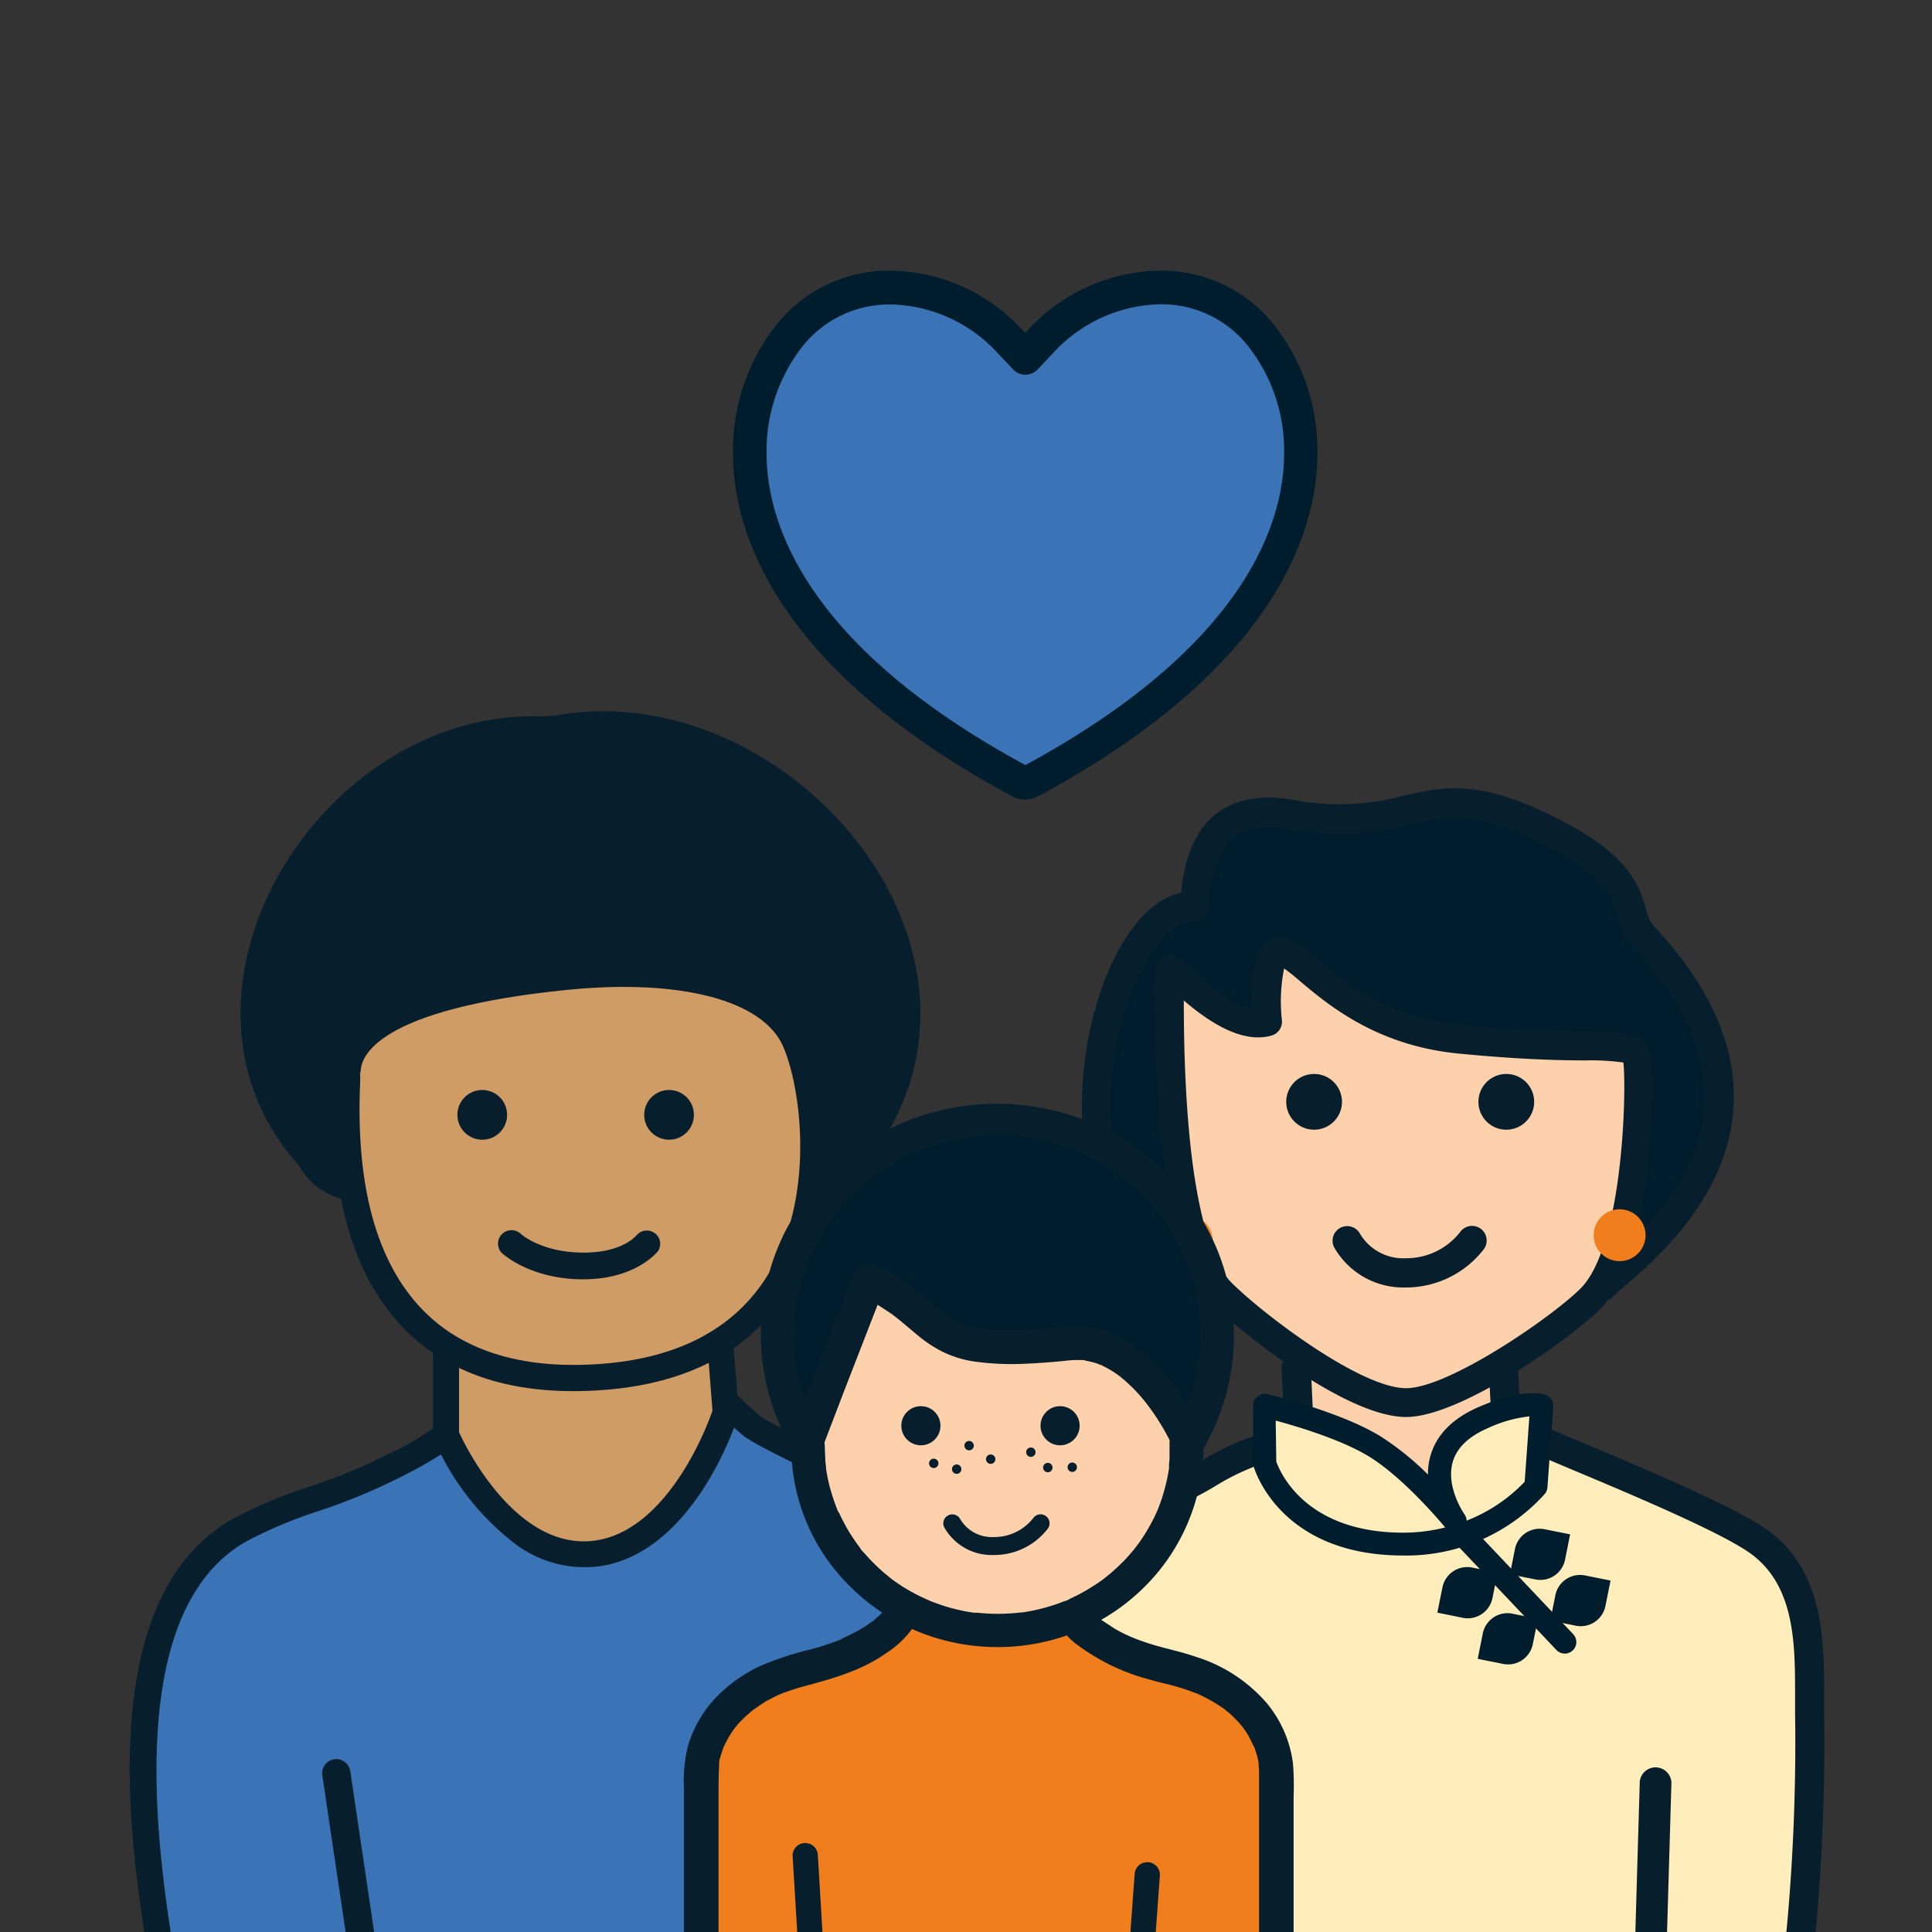
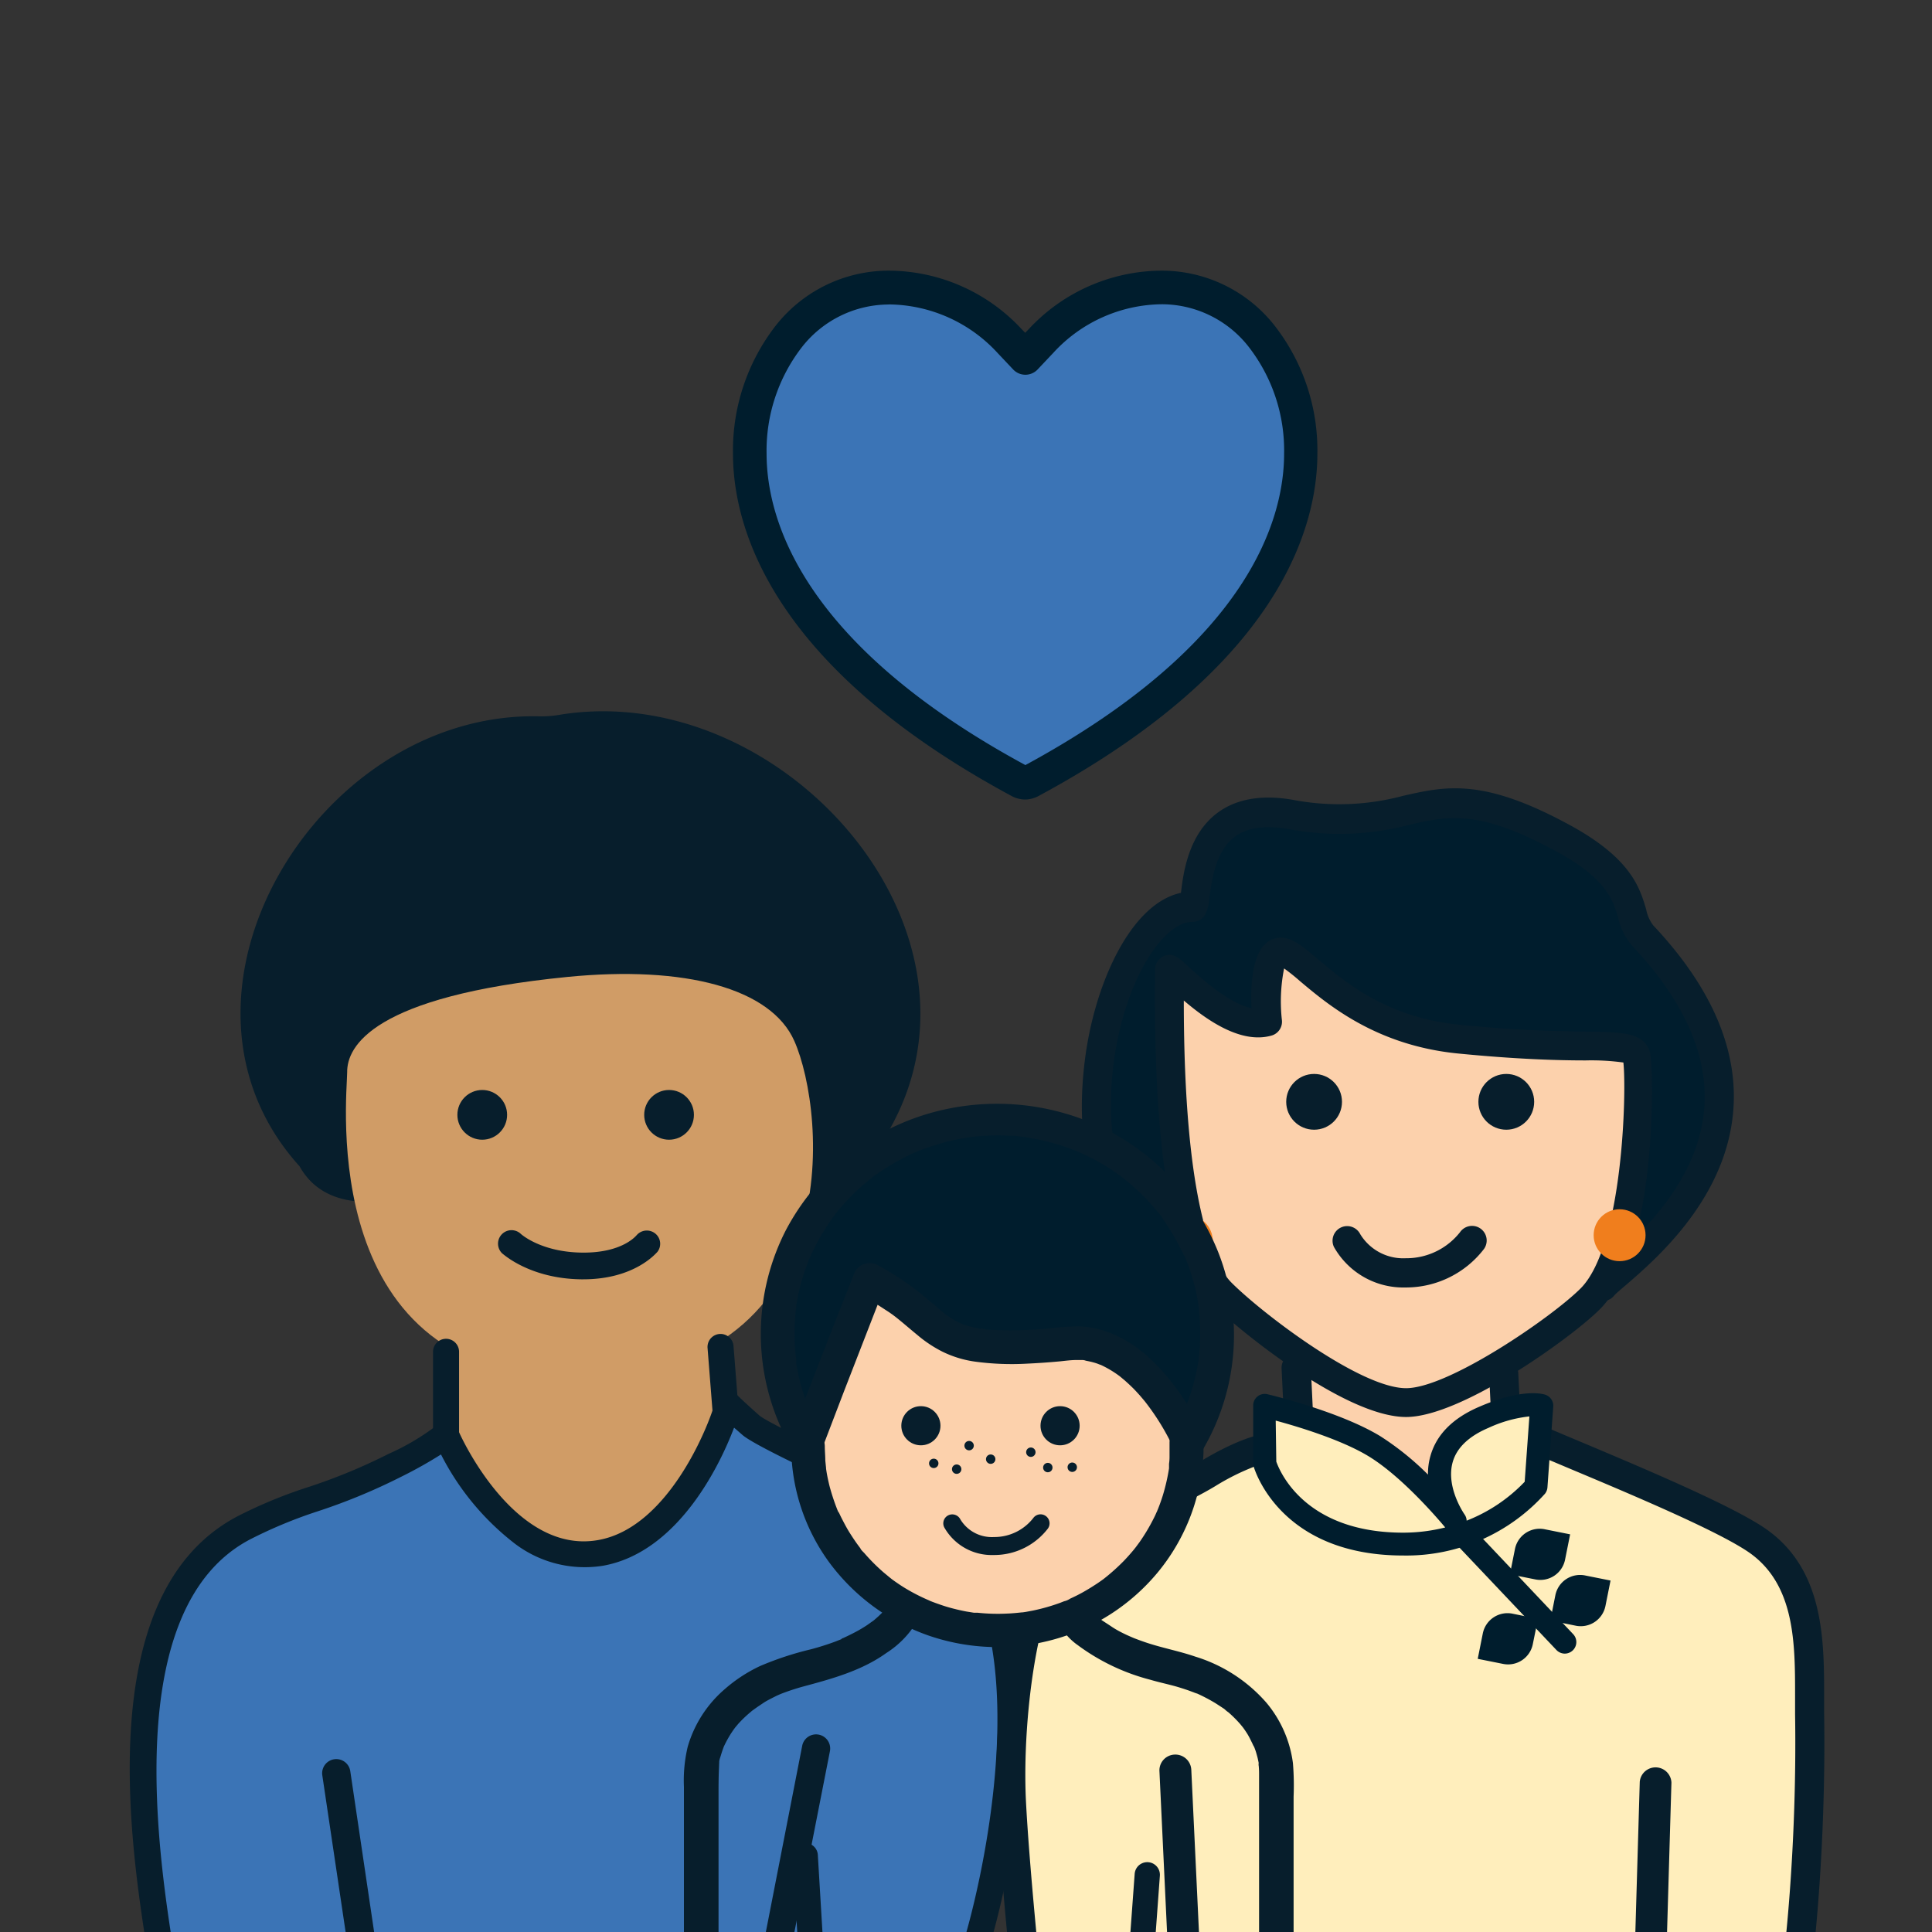
<svg xmlns="http://www.w3.org/2000/svg" viewBox="0 0 230 230">
  <rect x="0" y="0" width="230" height="230" fill="#333333" stroke="none" />
  <defs>
    <style>.cls-1{fill:#3b74b6;}.cls-2{fill:#001d2d;}.cls-3{fill:#fffaec;}.cls-4{fill:#d09c66;}.cls-5{fill:#071e2c;}.cls-6{fill:#fff;}.cls-7{fill:#fcd1ac;}.cls-8{fill:#ffeebc;}.cls-9{fill:#f07e1d;}</style>
  </defs>
  <g id="Layer_1" data-name="Layer 1">
    <path class="cls-1" d="M121.41,93a1.4,1.4,0,0,0,1.32,0c28-15.07,32.14-30.9,32.14-39a22.08,22.08,0,0,0-4.58-13.86,15.12,15.12,0,0,0-11.94-5.92A19.75,19.75,0,0,0,124,40.56l-1.89,2-1.89-2a19.75,19.75,0,0,0-14.39-6.32,15.16,15.16,0,0,0-12,5.92A22.14,22.14,0,0,0,89.26,54c0,8.1,4.18,23.93,32.15,39Z" />
    <path class="cls-2" d="M122.07,95.18a3.43,3.43,0,0,1-1.61-.4h0C91.58,79.22,87.26,62.56,87.26,54a24.21,24.21,0,0,1,5-15.12,17.11,17.11,0,0,1,13.51-6.66,21.67,21.67,0,0,1,15.83,6.94l.45.46.44-.46a21.72,21.72,0,0,1,15.84-6.94,17.09,17.09,0,0,1,13.5,6.66,24.15,24.15,0,0,1,5,15.12c0,8.55-4.31,25.2-33.19,40.76A3.43,3.43,0,0,1,122.07,95.18Zm.28-3.93Zm-16.56-55A13.18,13.18,0,0,0,95.4,41.41,20.13,20.13,0,0,0,91.26,54c0,7.63,4,22.56,30.81,37.08,26.79-14.52,30.8-29.45,30.8-37.08a20.11,20.11,0,0,0-4.14-12.61,13.15,13.15,0,0,0-10.38-5.17A17.75,17.75,0,0,0,125.4,42l-1.89,2a2,2,0,0,1-2.88,0l-1.89-2A17.78,17.78,0,0,0,105.79,36.24Z" />
    <polygon class="cls-3" points="183.99 192.34 154.05 200.08 153.49 170.05 182.99 170.05 183.99 192.34" />
    <polygon class="cls-4" points="52.81 176.33 53.45 156.64 85.85 156.64 85.85 176.33 74.42 192.85 52.81 176.33" />
    <path class="cls-1" d="M28.29,182.09c-4.9,3.07-13.5,15.15-11,30.46,1.56,9.75,2.54,22.24,2.54,22.24h95.93s7-25.16,3.83-36.77c-.91-3.38-1.8-10.41-6.73-15.93-3.45-3.85-19.41-11.16-24.5-12.86-1.84-.61-6.74,15.93-17.76,15.93-11.89,0-14.34-8.35-17.76-13.48C51.56,169.85,29.19,181.54,28.29,182.09Z" />
    <path class="cls-5" d="M102.37,139.49c-10.21,10.58-14.83-9.17-28.6-11.93-21.06,17.23-34,18.68-38.11,11.28-18.39-20.32,2.2-54.24,28.58-53.56a12.62,12.62,0,0,0,2.22-.16C94.69,80.36,123.3,114.85,102.37,139.49Z" />
    <path class="cls-4" d="M41.33,127.65c0,2.89-3.83,36.8,27.4,36.41,32.46-.41,29.62-31.61,25.83-40.14-2.77-6.26-13-9-27-7.62C44.36,118.6,41.29,124.59,41.33,127.65Z" />
-     <path class="cls-5" d="M68.2,165.61c-8.56,0-15.35-2.53-20.19-7.53-6.1-6.31-8.88-16.23-8.27-29.49,0-.43,0-.74,0-.92h0C39.72,123,44.46,117,67.37,114.75c15.11-1.5,25.54,1.61,28.61,8.54,2.23,5,4.76,19.66-2.2,30.51-4.94,7.69-13.36,11.66-25,11.81Zm-25.32-38c0,.22,0,.59,0,1.1-.57,12.37,1.92,21.52,7.4,27.19,4.32,4.47,10.56,6.68,18.47,6.59,10.57-.14,18.12-3.63,22.46-10.39,5.93-9.25,4.22-22.52,2-27.57-2.42-5.46-12.19-8-25.48-6.71-23.09,2.3-24.82,8.08-24.79,9.79Z" />
    <path class="cls-5" d="M19.46,236a1.55,1.55,0,0,1-1.53-1.3l-.15-.91c-2.16-13.25-7.22-44.27,10.73-53.4A56.34,56.34,0,0,1,36.8,177a68.23,68.23,0,0,0,9.48-3.93,28.25,28.25,0,0,0,5.74-3.4,1.57,1.57,0,0,1,1.59-.34,1.55,1.55,0,0,1,1,1.08c.23.56,6.64,14.7,16.6,12.93,8.64-1.52,13.44-14.4,13.91-16.41a1.55,1.55,0,0,1,2.62-.87c.63.62,1.5,1.42,2.66,2.45,1.35,1.15,15.3,7.58,18,8.63,21.64,8.52,11.3,50,8.5,57.27a1.55,1.55,0,1,1-2.89-1.11c2.22-5.77,12.51-45.69-6.75-53.28-1.62-.64-17-7.53-18.87-9.19l-1-.87c-1.87,4.95-6.91,14.9-15.62,16.44A13.75,13.75,0,0,1,61,183.54a31.3,31.3,0,0,1-8.5-10.39,51.78,51.78,0,0,1-4.79,2.68,70.6,70.6,0,0,1-9.86,4.08,55.48,55.48,0,0,0-7.9,3.26C14,191.28,19,221.81,20.84,233.31l.15.91A1.56,1.56,0,0,1,19.71,236Z" />
    <line class="cls-6" x1="85.78" y1="160.36" x2="86.41" y2="168.49" />
    <path class="cls-5" d="M86.41,170a1.54,1.54,0,0,1-1.54-1.43l-.64-8.13a1.55,1.55,0,0,1,3.09-.24l.64,8.13A1.55,1.55,0,0,1,86.54,170Z" />
    <path class="cls-5" d="M53.1,172.43a1.54,1.54,0,0,1-1.55-1.55v-9.95a1.55,1.55,0,1,1,3.1,0v9.95A1.55,1.55,0,0,1,53.1,172.43Z" />
    <path class="cls-5" d="M69.43,152.3h-.24c-6.13-.08-9.27-3-9.4-3.08A1.59,1.59,0,0,1,62,146.89c.12.11,2.48,2.17,7.28,2.23s6.43-2,6.5-2.06a1.6,1.6,0,0,1,2.23-.21,1.57,1.57,0,0,1,.24,2.2C78.1,149.18,75.55,152.3,69.43,152.3Z" />
    <circle class="cls-5" cx="57.41" cy="132.72" r="2.96" />
    <circle class="cls-5" cx="79.65" cy="132.72" r="2.96" />
    <polyline class="cls-1" points="40.04 211.07 43.6 235.1 91.89 235.1 97.19 208.12" />
    <path class="cls-5" d="M91.89,236.78H43.6a1.68,1.68,0,0,1-1.66-1.43l-3.57-24a1.68,1.68,0,0,1,3.33-.5l3.35,22.6H90.5l5-25.62a1.68,1.68,0,1,1,3.3.65l-5.3,27A1.68,1.68,0,0,1,91.89,236.78Z" />
    <rect class="cls-7" x="154.68" y="160.1" width="24.73" height="19.24" />
    <path class="cls-2" d="M190.75,153.23c.93-1.86,27.48-17.86,4.81-41.9-2.25-2.39.12-6.41-9.62-11.68-16.49-8.93-16.49,0-32.29-2.75-12.56-2.19-10.82,11-11.68,11-11,0-20.61,40.53,4.13,46.72" />
    <path class="cls-5" d="M146.1,156.35a1.65,1.65,0,0,1-.43-.06c-9.48-2.37-18.81-11.49-16.53-30,1.12-9.09,5.44-18.72,11.45-20v0c.27-2.24.83-6.9,4.34-9.52,2.26-1.68,5.3-2.2,9-1.55a29.36,29.36,0,0,0,13.11-.48c5.08-1.15,9.47-2.14,19.71,3.41,7.42,4,8.46,7.53,9.22,10.1a4.57,4.57,0,0,0,.84,1.91c6.73,7.14,9.95,14.37,9.57,21.48-.57,10.82-9.22,18.25-12.92,21.43-.51.43-1.08.92-1.26,1.12a1.74,1.74,0,0,1-3-1.71,7.92,7.92,0,0,1,2-2c3.36-2.89,11.23-9.64,11.72-19,.32-6.13-2.58-12.49-8.64-18.91a7.63,7.63,0,0,1-1.64-3.31c-.62-2.1-1.39-4.7-7.54-8-9.09-4.93-12.7-4.11-17.29-3.08a32.46,32.46,0,0,1-14.46.51c-2.75-.47-4.89-.17-6.35.92-2.32,1.73-2.74,5.25-3,7.14-.15,1.25-.35,3-2.08,3-3.44,0-8.14,7-9.38,17.12-1.31,10.64,1.66,23.1,13.93,26.17a1.74,1.74,0,0,1-.42,3.43ZM192.31,154Z" />
    <path class="cls-7" d="M150.91,121.63c-4.81,1.37-11.68-6.87-11.68-6.18,0,3.63-.69,31.6,6.18,38.47,3.7,3.7,15.8,13.05,22,13.05,5.79,0,18.48-8.86,22-12.36,6.18-6.19,5.9-27.64,5.49-28.86-.68-2.06-5.44-.47-21.29-2.06-13.74-1.37-19-11.08-21.3-10.3C150.22,114.07,150.91,121.63,150.91,121.63Z" />
    <path class="cls-5" d="M167.39,168.69c-7.33,0-20.2-10.57-23.19-13.56-4.62-4.61-6.87-17.65-6.7-38.76v-.92a1.79,1.79,0,0,1,1-1.61c1.12-.49,1.8.13,3,1.26,1.43,1.3,4.86,4.42,7.49,4.91-.16-3.64.28-7.46,2.66-8.25,1.7-.57,3.19.69,5.25,2.43,3.27,2.76,8.22,6.94,16.76,7.79,7,.71,11.88.78,15.09.83,4.59.07,6.9.11,7.66,2.4.49,1.45,1,23.67-5.91,30.61C187.39,159,174.06,168.69,167.39,168.69Zm-26.46-49.58c0,24.24,3.55,31.45,5.69,33.6,3.76,3.75,15.35,12.55,20.77,12.55,5.05,0,17.33-8.43,20.77-11.87,5.06-5.06,5.49-23.49,5.1-26.9a27.9,27.9,0,0,0-4.47-.25c-3.27,0-8.22-.13-15.38-.84-9.6-1-15.25-5.74-18.64-8.59a24.21,24.21,0,0,0-1.9-1.52,20,20,0,0,0-.26,6.18,1.71,1.71,0,0,1-1.23,1.81C147.73,124.32,143.65,121.43,140.93,119.11Z" />
    <path class="cls-8" d="M212.73,241.85c1.38-5.49,3-21.39,2.75-37.78-.11-6.78.69-15.8-6.18-20.61-5.79-4.06-27.39-12.29-28.17-13.05,0,.48,3.23,4.73-4.12,8.93-7,4-16.78,1.92-17.86,1.37-5.5-3.43-8.77-7.4-8.87-8.18a21.67,21.67,0,0,0-6.44,2.91c-5.3,3.21-14.59,6.46-18.35,10.77S120,205,120.42,214.38s2.32,26.79,2.32,26.79Z" />
    <path class="cls-5" d="M212.73,243.59h0l-90-.68a1.74,1.74,0,0,1-1.72-1.56c0-.17-1.9-17.58-2.33-26.89-.4-8.86,1.06-24.33,5.5-29.4,2.73-3.12,7.73-5.55,12.56-7.89,2.31-1.12,4.48-2.18,6.2-3.21,4.29-2.6,6.77-3.1,7-3.14a1.7,1.7,0,0,1,1.33.3,1.76,1.76,0,0,1,.66.95c.39.74,3.12,4,8,7.11,1.44.57,10.21,2,16.17-1.35,5-2.86,4-5.22,3.52-6.35a2.61,2.61,0,0,1-.28-1.12,1.74,1.74,0,0,1,2.8-1.33c.58.33,3.47,1.54,6.26,2.71,7.12,3,17.88,7.52,21.85,10.29,6.88,4.82,6.9,13.14,6.91,19.82,0,.75,0,1.48,0,2.19.25,15.7-1.26,32.07-2.8,38.23A1.73,1.73,0,0,1,212.73,243.59Zm-88.43-4.15,87,.66c1.24-6.21,2.64-20.92,2.4-36,0-.73,0-1.48,0-2.25,0-6.18,0-13.18-5.43-17-3.66-2.56-14.22-7-21.2-9.93l-3.56-1.5c-.13,3.43-3,5.85-5.67,7.4-7.64,4.36-18,2.19-19.51,1.41l-.13-.07a34.15,34.15,0,0,1-8.75-7.61,27.75,27.75,0,0,0-4.74,2.35c-1.85,1.12-4.1,2.21-6.48,3.37-4.31,2.09-9.2,4.46-11.46,7-3.2,3.65-5.09,17.24-4.64,27C122.51,221.89,123.84,235,124.3,239.44ZM152,172.29h0Zm30.35-3.13Z" />
    <line class="cls-6" x1="179.02" y1="163.62" x2="179.76" y2="178.65" />
    <path class="cls-5" d="M179.76,180.39a1.74,1.74,0,0,1-1.74-1.65l-.74-15a1.74,1.74,0,1,1,3.47-.17l.75,15a1.76,1.76,0,0,1-1.66,1.83Z" />
    <line class="cls-6" x1="154.34" y1="162.85" x2="155.03" y2="177.28" />
    <path class="cls-5" d="M155,179a1.74,1.74,0,0,1-1.74-1.66l-.69-14.43a1.74,1.74,0,0,1,3.48-.16l.68,14.42a1.73,1.73,0,0,1-1.65,1.82Z" />
    <path class="cls-5" d="M167.49,153.27h-.18a9.47,9.47,0,0,1-8.51-4.83,1.74,1.74,0,0,1,3.13-1.52,6,6,0,0,0,5.43,2.87h.13a8.13,8.13,0,0,0,6.33-3.11,1.74,1.74,0,0,1,2.85,2A11.71,11.71,0,0,1,167.49,153.27Z" />
    <circle class="cls-5" cx="156.44" cy="131.17" r="3.32" />
    <circle class="cls-5" cx="179.32" cy="131.17" r="3.32" />
    <line class="cls-6" x1="197.1" y1="212.15" x2="196.25" y2="241.17" />
    <path class="cls-5" d="M196.25,243.05h-.06a1.89,1.89,0,0,1-1.83-1.94l.85-29a1.89,1.89,0,0,1,3.77.11l-.85,29A1.89,1.89,0,0,1,196.25,243.05Z" />
    <line class="cls-6" x1="139.91" y1="210.77" x2="141.29" y2="239.79" />
    <path class="cls-5" d="M141.29,241.68a1.9,1.9,0,0,1-1.89-1.8l-1.37-29a1.88,1.88,0,0,1,1.79-2,1.9,1.9,0,0,1,2,1.79l1.37,29a1.89,1.89,0,0,1-1.79,2Z" />
-     <path class="cls-2" d="M175.28,186.62a3,3,0,0,0-3.56,2.36l-.61,3,3,.61a3,3,0,0,0,3.57-2.37l.6-3Z" />
    <path class="cls-2" d="M183.92,182.06a3,3,0,0,0-3.57,2.36l-.6,3,3,.6a3,3,0,0,0,3.57-2.36l.6-3Z" />
    <path class="cls-2" d="M180.09,192.11a3,3,0,0,0-3.57,2.37l-.6,3,3,.6a3,3,0,0,0,3.56-2.36l.61-3Z" />
    <path class="cls-2" d="M188.73,187.56a3,3,0,0,0-3.57,2.36l-.6,3,3,.61a3,3,0,0,0,3.57-2.37l.6-3Z" />
    <circle class="cls-9" cx="141.29" cy="147.74" r="3.09" />
    <circle class="cls-9" cx="192.81" cy="147.05" r="3.09" />
    <path class="cls-8" d="M150.56,174.18v-6.87s8.39,2,13.05,4.81,9.62,8.93,9.62,8.93-5.95-8.34,3.44-12.36c4.81-2.06,6.87-1.38,6.87-1.38l-.69,9.62a20.93,20.93,0,0,1-15.8,6.87C153.31,183.8,150.56,174.18,150.56,174.18Z" />
    <path class="cls-2" d="M167.05,185.18c-14.61,0-17.69-10.18-17.81-10.62a1.58,1.58,0,0,1-.05-.38v-6.87a1.37,1.37,0,0,1,1.69-1.33c.35.08,8.65,2.07,13.45,5a33.8,33.8,0,0,1,5.67,4.57,7.49,7.49,0,0,1,.29-2.22c.71-2.54,2.67-4.52,5.84-5.87,5-2.16,7.41-1.56,7.84-1.42a1.38,1.38,0,0,1,.94,1.4l-.69,9.62a1.4,1.4,0,0,1-.29.76A22.19,22.19,0,0,1,167.05,185.18ZM151.94,174c.43,1.23,3.46,8.46,15.11,8.46a20.55,20.55,0,0,0,5-.62c-.68-.81-5.1-6.05-9.18-8.51-3.19-1.93-8.32-3.49-11-4.21Zm30.13-5.38a15.49,15.49,0,0,0-4.86,1.36c-2.36,1-3.79,2.38-4.27,4.08-.85,3,1.39,6.2,1.41,6.23a1.34,1.34,0,0,1,.25.74,19.26,19.26,0,0,0,6.91-4.63Zm-31.51,5.59h0Z" />
    <line class="cls-8" x1="173.92" y1="182.43" x2="186.29" y2="195.48" />
    <path class="cls-2" d="M186.29,196.86a1.39,1.39,0,0,1-1-.43l-12.37-13.06a1.38,1.38,0,0,1,2-1.89l12.36,13.06a1.37,1.37,0,0,1-.05,1.94A1.39,1.39,0,0,1,186.29,196.86Z" />
    <ellipse class="cls-7" cx="118" cy="172.06" rx="21.74" ry="22.67" />
    <path class="cls-5" d="M118.38,185.12h-.13a6.48,6.48,0,0,1-5.85-3.31,1.07,1.07,0,0,1,.5-1.42,1.08,1.08,0,0,1,1.43.49,4.38,4.38,0,0,0,4,2.1h.09a5.87,5.87,0,0,0,4.58-2.25,1.07,1.07,0,0,1,1.75,1.24A8.06,8.06,0,0,1,118.38,185.12Z" />
    <circle class="cls-5" cx="109.63" cy="169.73" r="2.33" />
    <circle class="cls-5" cx="126.2" cy="169.73" r="2.33" />
    <circle class="cls-5" cx="113.89" cy="174.9" r="0.56" />
    <circle class="cls-5" cx="111.16" cy="174.21" r="0.56" />
    <circle class="cls-5" cx="115.37" cy="172.1" r="0.56" />
    <circle class="cls-5" cx="117.94" cy="173.71" r="0.56" />
    <circle class="cls-5" cx="127.65" cy="174.67" r="0.56" />
    <circle class="cls-5" cx="122.72" cy="172.88" r="0.56" />
    <circle class="cls-5" cx="124.74" cy="174.71" r="0.56" />
-     <path class="cls-9" d="M85.06,249.54c0-1.14-3.43-29.74-2.29-36.61s4.58-11.44,10.3-12.58,14.87-8,14.87-8,6.86,2.29,10.3,2.29,8.85-.29,8.85-.29,9.45,2.58,15.17,4.86,10.29,5.72,10.29,20.6-1.14,26.31-1.14,26.31Z" />
    <path class="cls-2" d="M96.1,171.94a26,26,0,1,1,45.07,0S135.8,159.2,127,160.12c-17.46,1.83-13.6-2.27-23.62-7.72Z" />
    <path class="cls-5" d="M97.78,170.61a24.24,24.24,0,0,1-1.42-2.78l-.12-.29-.27-.7c-.18-.49-.34-1-.49-1.49a23.69,23.69,0,0,1-.7-3.11c0-.11,0-.23,0-.34.06.4,0,.1,0,0,0-.26-.06-.51-.08-.77-.05-.54-.09-1.09-.1-1.63a25.07,25.07,0,0,1,.07-2.74c0-.38.08-.76.12-1.14s-.08.51,0,.06a2.51,2.51,0,0,0,0-.27l.12-.65a23.67,23.67,0,0,1,1.35-4.66l.22-.54c.11-.27-.21.44,0,0l.11-.24c.17-.37.35-.74.54-1.1q.55-1.06,1.2-2.07.31-.48.66-1c.11-.15.22-.31.34-.46l.19-.26s.29-.35.09-.11l.25-.3.37-.44c.27-.31.55-.61.83-.9.55-.58,1.13-1.12,1.74-1.65l.89-.74.26-.2c.14-.1.11-.19-.1.07a2.55,2.55,0,0,1,.53-.38,26.73,26.73,0,0,1,4.18-2.42l.54-.24a1.37,1.37,0,0,1,.31-.13s-.45.18-.11.05.78-.31,1.18-.44c.78-.27,1.57-.51,2.37-.71s1.64-.36,2.47-.48a1.86,1.86,0,0,1,.34-.05s-.49.06-.13,0l.62-.06c.44-.05.88-.08,1.32-.1a24.86,24.86,0,0,1,2.59,0c.4,0,.79,0,1.18.08l.69.07c.11,0,.38.07-.13,0l.41.06a26.76,26.76,0,0,1,4.84,1.2l1.11.42c.22.08.1-.05-.11-.05a1.06,1.06,0,0,1,.25.11l.66.29c.73.34,1.45.72,2.15,1.12s1.37.84,2,1.31a2.08,2.08,0,0,1,.48.34s-.37-.28-.1-.07l.21.16c.34.27.67.54,1,.83.61.52,1.18,1.07,1.73,1.64.26.27.5.54.74.81s.29.33.42.49l.17.2c.13.15.34.25,0,0a4.18,4.18,0,0,1,.69.92q.34.48.66,1c.44.69.86,1.4,1.23,2.12q.27.53.51,1l.11.24c.15.31,0-.08,0-.11a2.89,2.89,0,0,1,.24.6,24.13,24.13,0,0,1,.81,2.35,22.77,22.77,0,0,1,.54,2.31l.12.65a2.51,2.51,0,0,0,0,.27c0,.36,0-.1,0-.12a1.94,1.94,0,0,1,.07.6c0,.24.05.49.07.74a25,25,0,0,1,.06,2.6c0,.52,0,1-.09,1.55,0,.25-.05.51-.08.76s-.07.49,0,.07c0,.17-.05.34-.07.5a26.84,26.84,0,0,1-.68,2.95c-.14.47-.3,1-.47,1.41-.08.24-.17.47-.26.7l-.15.38c-.16.4.13-.28-.06.14-.41.9-.86,1.77-1.36,2.63h3.45a26.67,26.67,0,0,0-2.82-4.85c-2.22-3.08-5-5.91-8.76-7.17a11.17,11.17,0,0,0-3-.55,30.19,30.19,0,0,0-3.68.25,47.47,47.47,0,0,1-6.64.17c-.39,0-.79-.06-1.19-.11-.17,0-.48-.11.17,0l-.27,0-.59-.1a12.3,12.3,0,0,1-1.8-.5l-.19-.08c-.3-.11.51.23.23.1l-.36-.17a6.17,6.17,0,0,1-.72-.38c-.22-.13-.43-.26-.63-.4l-.3-.22c-.43-.3.41.33,0,0-1-.82-2-1.7-3-2.51a33.89,33.89,0,0,0-5-3.3,2,2,0,0,0-2.94,1.16L99,158.41l-4,10.3-.91,2.36a2,2,0,0,0,1.4,2.4A2.08,2.08,0,0,0,98,172.11l2.47-6.46,4-10.3.9-2.36-2.94,1.17c.83.43,1.63.9,2.42,1.41l1,.65.44.31.21.16c.27.2-.44-.34-.06-.05.94.73,1.83,1.52,2.75,2.27a15.12,15.12,0,0,0,3,2,12.77,12.77,0,0,0,3.9,1.19,32.55,32.55,0,0,0,6.16.24c1.29-.06,2.59-.15,3.89-.27.59-.06,1.19-.14,1.78-.16h.67l.32,0c.18,0,.64.14,0,0,.42.1.84.16,1.25.28a5.8,5.8,0,0,1,.59.19l.3.11c-.61-.19-.15-.06,0,0a12.67,12.67,0,0,1,2.16,1.28c.33.23-.38-.3-.07-.06l.25.2.48.4q.51.45,1,.93c.29.29.57.6.84.9l.4.47.19.23c.32.4-.21-.28,0,0a28.59,28.59,0,0,1,3.47,5.69,2,2,0,0,0,1.72,1,2,2,0,0,0,1.73-1A26.92,26.92,0,0,0,145,149a28,28,0,0,0-14.16-14.94A29.08,29.08,0,0,0,109.19,133a28.17,28.17,0,0,0-15.65,13.48,27.09,27.09,0,0,0-.64,23.31,25.88,25.88,0,0,0,1.43,2.77,2,2,0,0,0,2.74.7A2,2,0,0,0,97.78,170.61Z" />
    <path class="cls-5" d="M139.23,171.59c0,.62,0,1.24,0,1.86q0,.41-.06.81c0,.15,0,.31,0,.46l0,.2c0,.28.06-.38,0-.11a23.83,23.83,0,0,1-.74,3.22c-.17.54-.36,1.08-.57,1.6l-.15.36c-.08.21.07-.17.07-.16a.65.65,0,0,1-.08.17c-.11.26-.23.52-.36.77a22.49,22.49,0,0,1-1.69,2.83l-.46.62c-.05.06-.31.39-.12.16s-.12.14-.17.2c-.35.42-.71.82-1.08,1.21a24.45,24.45,0,0,1-2.46,2.2c-.29.23.29-.21,0,0l-.32.23c-.23.16-.46.32-.7.47-.46.3-.92.58-1.4.85s-1,.53-1.53.77a2.31,2.31,0,0,1-.72.32l.17-.07-.19.07-.43.17a23.07,23.07,0,0,1-3.3.94l-.8.15-.4.06-.21,0c-.27,0,.4,0,.12,0-.57.06-1.15.12-1.72.14a22.39,22.39,0,0,1-3.57-.1l-.41,0,.19,0-.21,0-.87-.14c-.58-.11-1.15-.24-1.72-.39s-1.08-.31-1.6-.5c-.25-.08-.5-.18-.75-.27l-.19-.08c.27.13-.17-.07-.25-.11a22.54,22.54,0,0,1-3-1.56c-.46-.29-.91-.6-1.35-.92s.28.22,0,0l-.3-.24-.7-.58a22.5,22.5,0,0,1-2.29-2.29c-.13-.15-.43-.4-.49-.6l.11.15-.12-.16-.27-.36c-.33-.45-.64-.92-.94-1.39s-.55-.93-.8-1.41c-.12-.23-.24-.46-.35-.69l-.17-.36a.89.89,0,0,0-.08-.17c-.11-.24.15.35,0,.1a25.49,25.49,0,0,1-1.06-3.16c-.13-.54-.25-1.08-.34-1.63l-.06-.39c0-.23,0,.18,0,.18a2.48,2.48,0,0,0,0-.27l-.09-.87c0-.57-.06-1.14-.06-1.7a2,2,0,0,0-4,0,23.48,23.48,0,0,0,4.5,13.78,24.92,24.92,0,0,0,11.86,8.75,25.19,25.19,0,0,0,15.1.41,24.5,24.5,0,0,0,12.11-7.85,23.84,23.84,0,0,0,5.48-13.73c.05-.64.05-1.28,0-1.92a2,2,0,0,0-4,0Z" />
    <path class="cls-5" d="M154,243.74V213.89a32.72,32.72,0,0,0-.08-4,14,14,0,0,0-3.16-7.19,18.36,18.36,0,0,0-8.45-5.48c-2-.69-4.1-1.06-6.1-1.76-.41-.14-.81-.29-1.2-.44l-.33-.14c-.26-.1.36.17.11.05l-.65-.29c-.62-.29-1.23-.6-1.82-1s-.91-.58-1.35-.9c-.25-.18.45.37.12.09l-.25-.2c-.15-.13-.3-.26-.44-.4s-.4-.41-.59-.63.38.54.12.15a1,1,0,0,1-.11-.17.6.6,0,0,1-.09-.15,2.08,2.08,0,0,0-2.82-.74,2.11,2.11,0,0,0-.74,2.82,7.27,7.27,0,0,0,2.12,2.33,25,25,0,0,0,8.65,4.13c1.05.31,2.12.53,3.17.83.47.14.94.29,1.4.45l.59.22.28.11c.44.17-.32-.15.06,0a20.7,20.7,0,0,1,2.24,1.17c.33.21.65.42,1,.65l.21.15c.28.21-.11-.07-.13-.09a3.54,3.54,0,0,0,.47.38,14.18,14.18,0,0,1,1.45,1.45l.3.37c.18.21-.32-.44-.09-.12l.12.16c.18.25.35.5.51.76.3.5.51,1,.79,1.53-.34-.6-.09-.21,0,0s.09.25.14.37.15.49.22.74.11.47.16.71,0,.21,0,.32c.09.46,0-.56,0-.1a10.51,10.51,0,0,1,.06,1.12v22.67c0,3.22-.05,6.45,0,9.67v.16a2.07,2.07,0,0,0,4.13,0Z" />
    <path class="cls-5" d="M105.72,191a3.42,3.42,0,0,1-.37.61c0,.06-.08.1-.12.15.42-.63.31-.38.18-.23l-.35.41a12.2,12.2,0,0,1-.91.85,2.43,2.43,0,0,1-.25.2c-.38.32.39-.27,0,0s-.49.35-.74.52a16.81,16.81,0,0,1-1.75,1c-.35.18-.71.35-1.06.51-.08,0-.18.09-.26.11.43-.11.23-.1.1,0l-.76.3c-.94.35-1.9.65-2.87.91a37.37,37.37,0,0,0-6.08,2,17.94,17.94,0,0,0-4.26,2.8,14.25,14.25,0,0,0-4.35,6.81,17.37,17.37,0,0,0-.45,4.77v21.1c0,3.26,0,6.53,0,9.78v.16a2.06,2.06,0,0,0,4.12,0V213.89c0-1.31,0-2.62.08-3.92-.07.86,0,0,0-.22s.11-.49.18-.72.15-.5.24-.74l.12-.34c.17-.46-.21.44,0,0a14.08,14.08,0,0,1,.83-1.53c.17-.26.34-.51.52-.75s-.31.38,0,0l.35-.42a14.38,14.38,0,0,1,1.49-1.43l.23-.2c.21-.19-.42.32-.07.06l.4-.29c.34-.24.69-.47,1-.68s.68-.39,1-.56l.58-.29.27-.12.21-.09-.15.06a26.88,26.88,0,0,1,2.75-.92c3.46-.93,7-1.89,9.94-4a11.26,11.26,0,0,0,3.51-3.53l.09-.16a2.31,2.31,0,0,0,.2-1.59,2.13,2.13,0,0,0-.94-1.24,2.11,2.11,0,0,0-2.83.75Z" />
    <line class="cls-6" x1="95.85" y1="220.9" x2="97.52" y2="248.25" />
    <path class="cls-5" d="M97.51,249.74a1.48,1.48,0,0,1-1.48-1.4L94.36,221a1.49,1.49,0,0,1,3-.18L99,248.16a1.49,1.49,0,0,1-1.39,1.58Z" />
    <line class="cls-6" x1="136.59" y1="223.2" x2="134.57" y2="250.53" />
    <path class="cls-5" d="M134.57,252h-.11a1.49,1.49,0,0,1-1.38-1.59l2-27.33a1.49,1.49,0,0,1,3,.22l-2,27.33A1.49,1.49,0,0,1,134.57,252Z" />
  </g>
</svg>